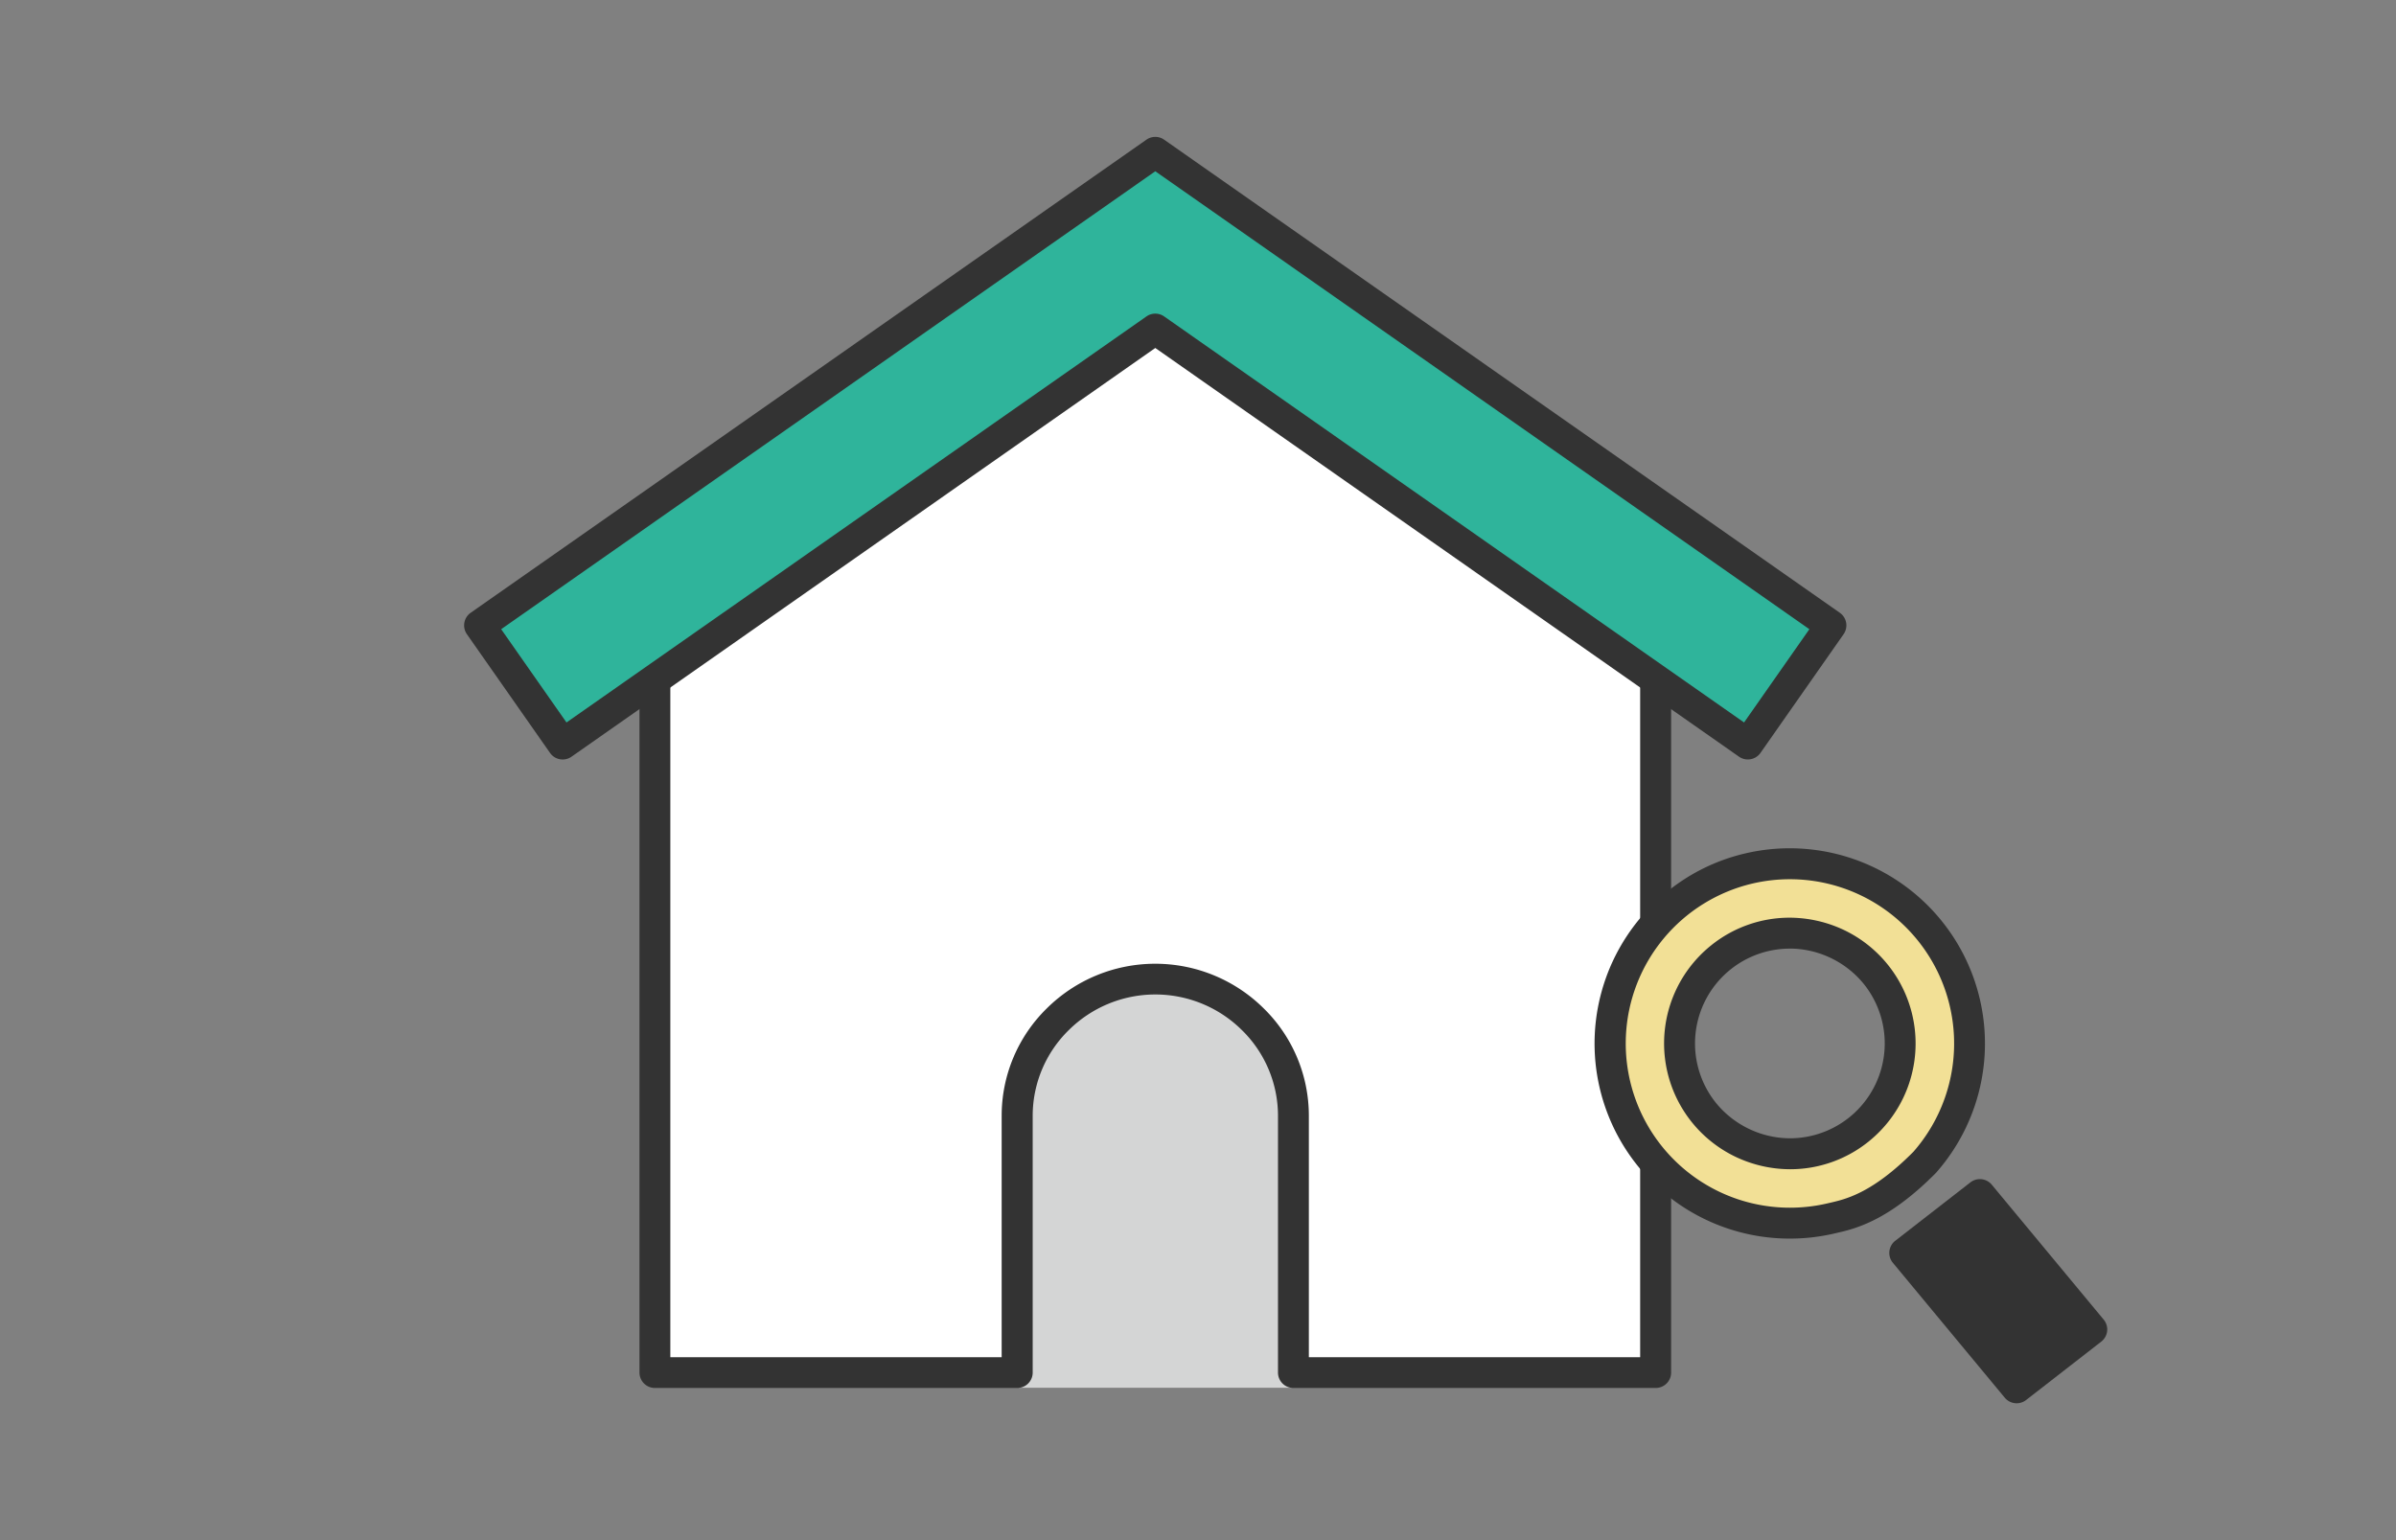
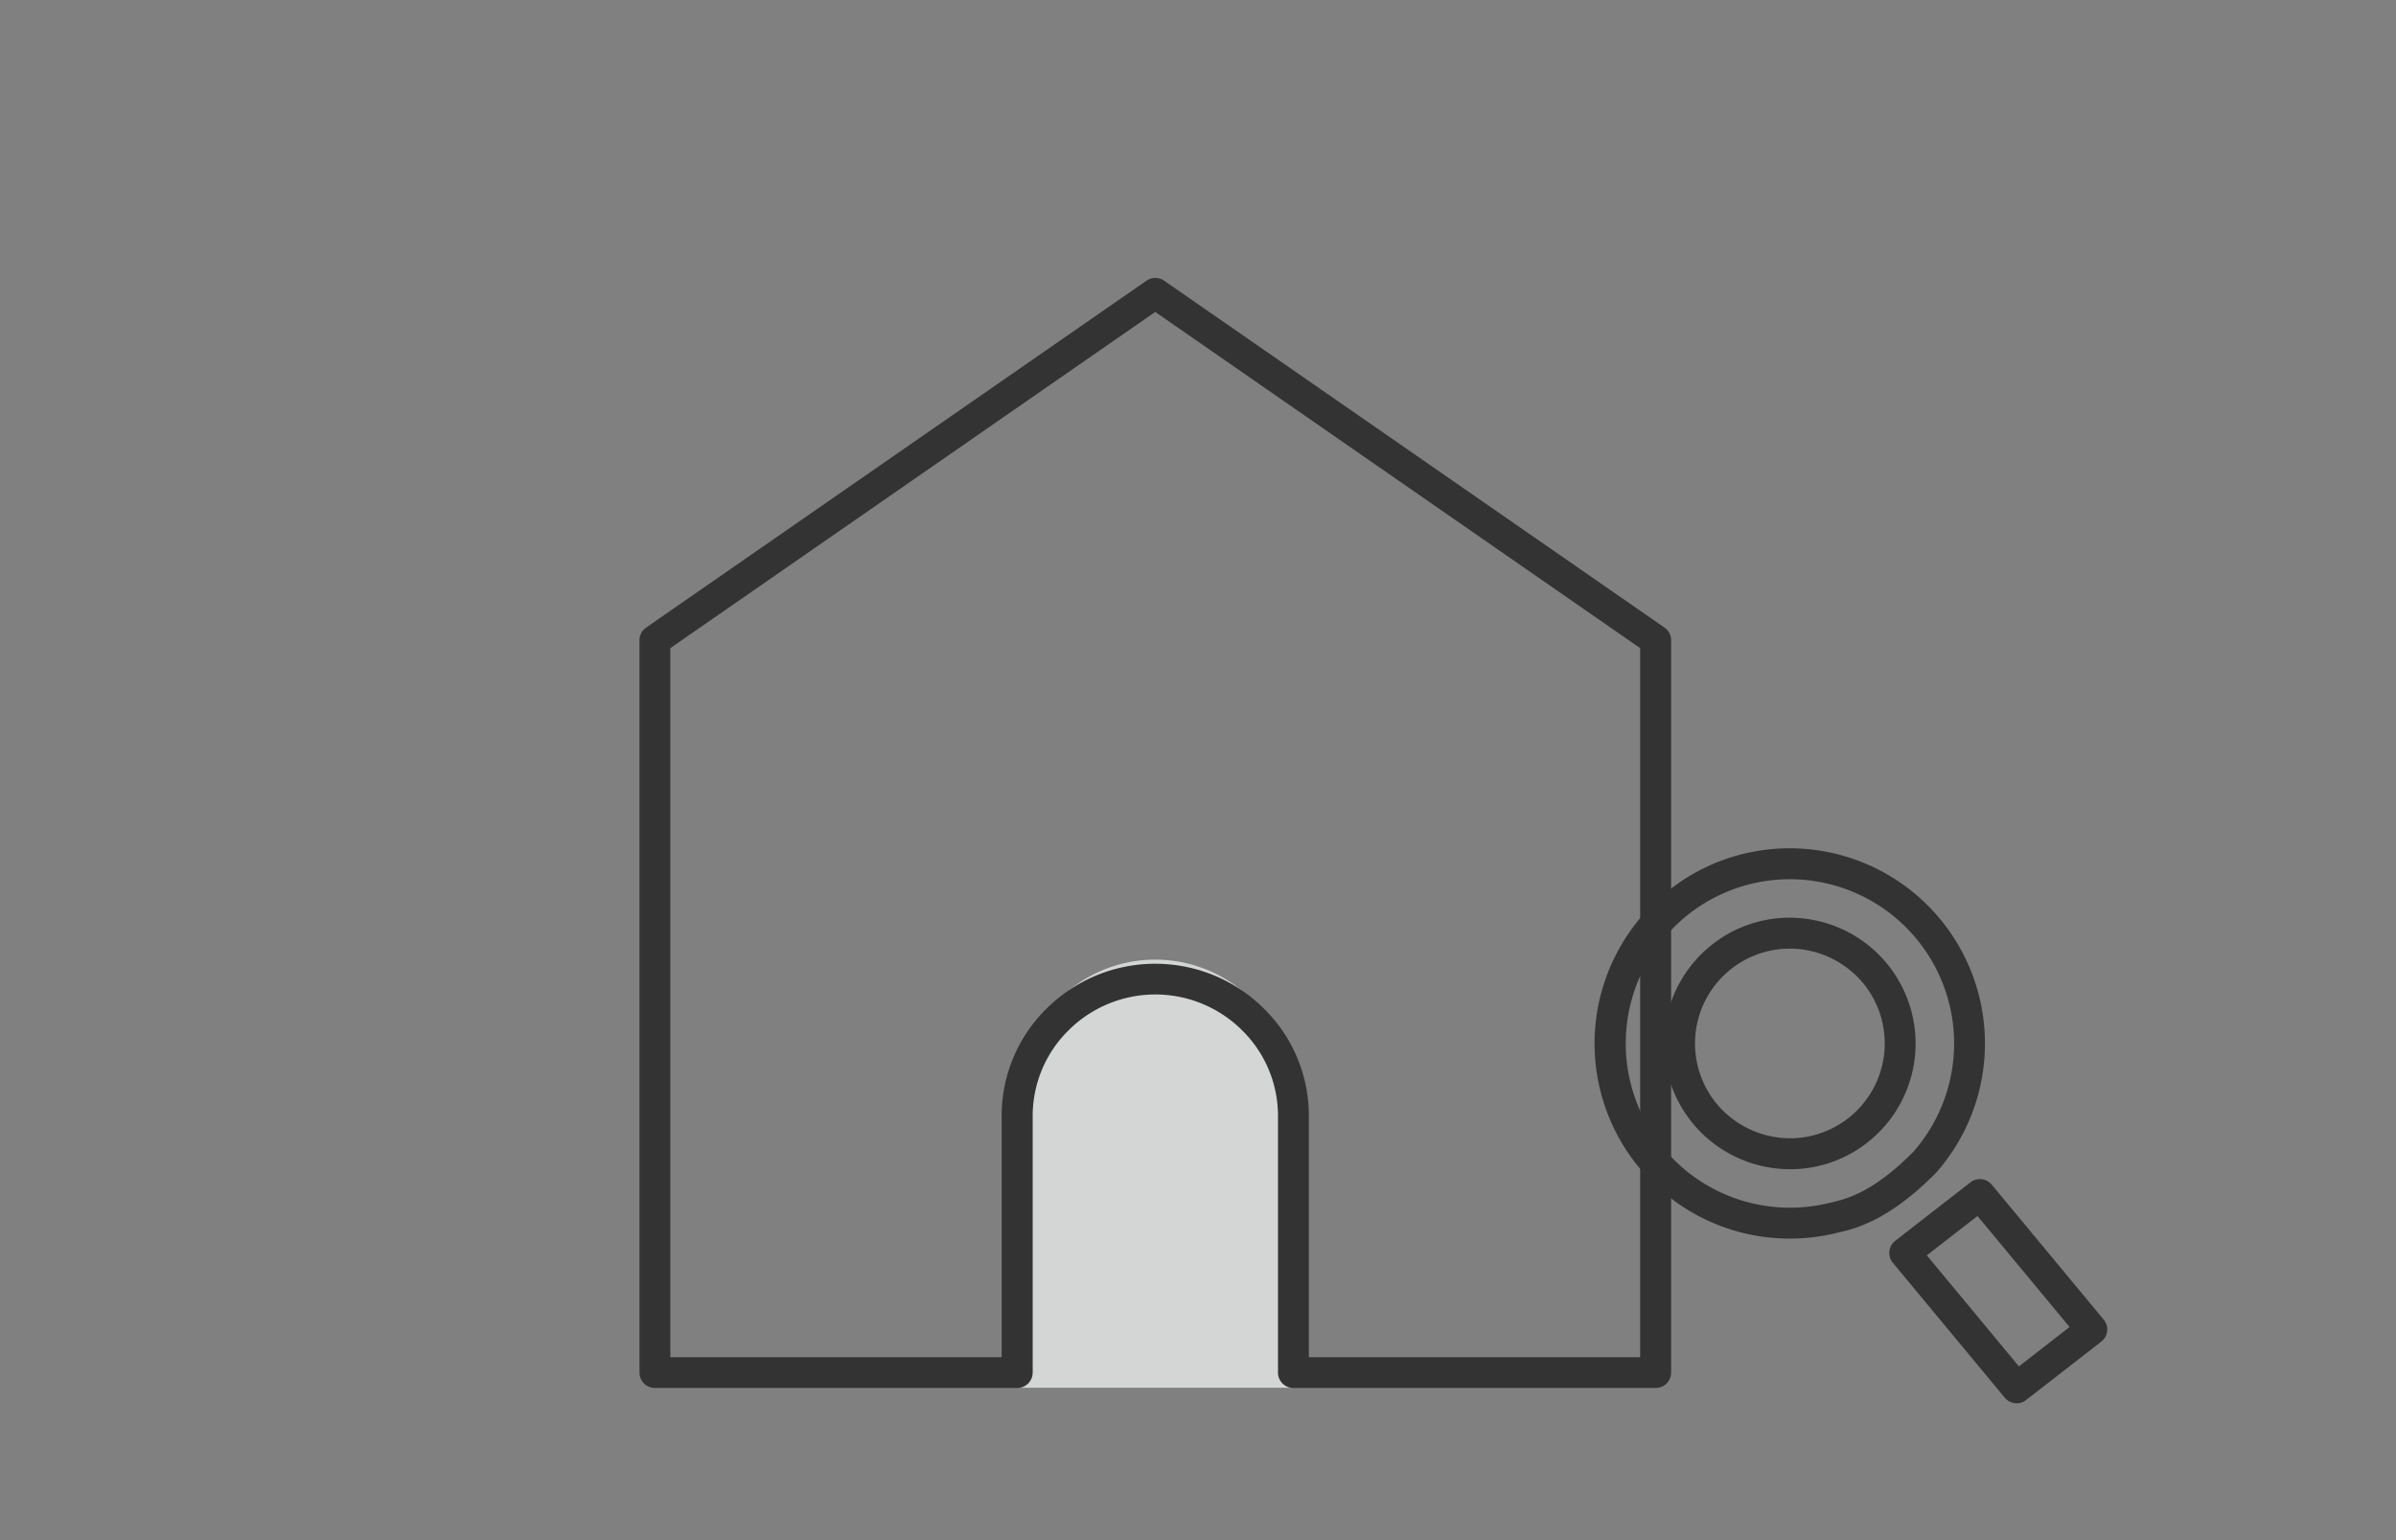
<svg xmlns="http://www.w3.org/2000/svg" width="140" height="90" viewBox="0 0 140 90">
  <rect x="0" y="0" width="140" height="90" fill="#808080" stroke="none" />
  <defs>
    <clipPath id="a">
      <rect width="140" height="90" transform="translate(-5335 -5232)" fill="none" stroke="#707070" stroke-width="1" />
    </clipPath>
  </defs>
  <g transform="translate(5335 5232)" clip-path="url(#a)">
    <g transform="translate(-8373.918 -6692.36)">
      <g transform="translate(3066.039 1468.36)">
        <path d="M270.09,381.409h15.955V364.368a7.977,7.977,0,1,0-15.955,0Z" transform="translate(-237.684 -308.313)" fill="#d4d5d5" />
-         <path d="M283.664,327.58,312.9,347.846v42.785H291.735v-15a8.071,8.071,0,0,0-16.141,0v15H254.426V347.846Z" transform="translate(-243.281 -318.435)" fill="#fff" />
        <path d="M283.568,326.58a.909.909,0,0,1,.518.162l29.238,20.272a.892.892,0,0,1,.385.733v42.8a.9.9,0,0,1-.9.9H291.638a.9.9,0,0,1-.9-.9v-15a7.008,7.008,0,0,0-2.106-5.01,7.185,7.185,0,0,0-10.121,0,7.008,7.008,0,0,0-2.106,5.01v15a.9.9,0,0,1-.9.9H254.33a.9.9,0,0,1-.9-.9v-42.8a.892.892,0,0,1,.385-.733l29.238-20.272A.909.909,0,0,1,283.568,326.58ZM311.9,348.213l-28.334-19.645-28.334,19.645v41.437h19.36V375.543a8.777,8.777,0,0,1,2.636-6.276,9,9,0,0,1,12.677,0,8.777,8.777,0,0,1,2.636,6.276v14.107H311.9Z" transform="translate(-243.185 -318.339)" fill="#333" />
-         <path d="M247.455,348.189l39.479-27.642,39.476,27.642-4.852,6.931-34.624-24.245L252.308,355.12Z" transform="translate(-246.551 -319.643)" fill="#2fb49b" />
-         <path d="M321.462,355.927a.9.9,0,0,1-.518-.163l-34.106-23.882L252.73,355.764a.9.9,0,0,1-1.259-.222l-4.853-6.931a.9.9,0,0,1,.222-1.259l39.479-27.642a.9.9,0,0,1,1.037,0l39.476,27.642a.9.9,0,0,1,.222,1.259l-4.852,6.931a.9.9,0,0,1-.74.385Zm-72.844-7.612,3.816,5.45,33.886-23.726a.9.9,0,0,1,1.037,0l33.884,23.726,3.816-5.45-38.218-26.76Z" transform="translate(-246.455 -319.547)" fill="#333" />
      </g>
      <g transform="translate(3132.097 1509.928)">
        <g transform="translate(17.211 19.336)">
          <g transform="translate(0 0)">
-             <path d="M569.1,572.164l4.388-3.41,6.535,7.879-4.388,3.41Z" transform="translate(-568.198 -567.85)" fill="#333" fill-rule="evenodd" />
            <path d="M573.394,567.754a.9.9,0,0,1,.7.327l6.535,7.879a.9.9,0,0,1-.141,1.291l-4.388,3.41a.9.9,0,0,1-1.25-.137l-6.535-7.879a.9.9,0,0,1,.141-1.291l4.388-3.41A.9.9,0,0,1,573.394,567.754Zm5.244,8.642-5.38-6.487-2.96,2.3,5.38,6.487Z" transform="translate(-568.102 -567.754)" fill="#333" />
          </g>
        </g>
        <g transform="translate(0 0)">
          <g transform="translate(0 0)">
-             <path d="M424.175,408.183a10.5,10.5,0,0,1-9.008-18.386,10.4,10.4,0,0,1,4.2-2.062,10.5,10.5,0,0,1,10.276,17.174C426.929,407.648,425.141,407.956,424.175,408.183Zm-3.879-16.5a6.449,6.449,0,0,0-3.536,10.334,6.488,6.488,0,0,0,6.488,2.222,6.385,6.385,0,0,0,2.58-1.266,6.449,6.449,0,0,0-5.532-11.29Z" transform="translate(-410.367 -386.554)" fill="#f2e096" fill-rule="evenodd" />
            <path d="M421.681,409.268A11.4,11.4,0,0,1,414.5,389a11.3,11.3,0,0,1,4.565-2.24,11.409,11.409,0,0,1,11.159,18.653l-.035.037c-2.776,2.8-4.725,3.247-5.772,3.487l-.134.031A11.431,11.431,0,0,1,421.681,409.268Zm-.008-21a9.62,9.62,0,0,0-2.192.254,9.6,9.6,0,0,0-.84,18.448,9.616,9.616,0,0,0,5.233.239l.143-.033c.927-.212,2.477-.568,4.874-2.979a9.6,9.6,0,0,0-7.217-15.929Zm.025,16.947a7.463,7.463,0,0,1-3.16-.709,7.346,7.346,0,0,1-1.485-12.356,7.3,7.3,0,0,1,4.6-1.635,7.463,7.463,0,0,1,3.16.709,7.35,7.35,0,0,1,1.485,12.356,7.3,7.3,0,0,1-4.6,1.635Zm-.041-12.892a5.542,5.542,0,0,0-4.289,9.029,5.615,5.615,0,0,0,4.33,2.055,5.545,5.545,0,0,0,4.289-9.029A5.616,5.616,0,0,0,421.656,392.32Z" transform="translate(-410.271 -386.457)" fill="#333" />
          </g>
        </g>
      </g>
    </g>
  </g>
</svg>